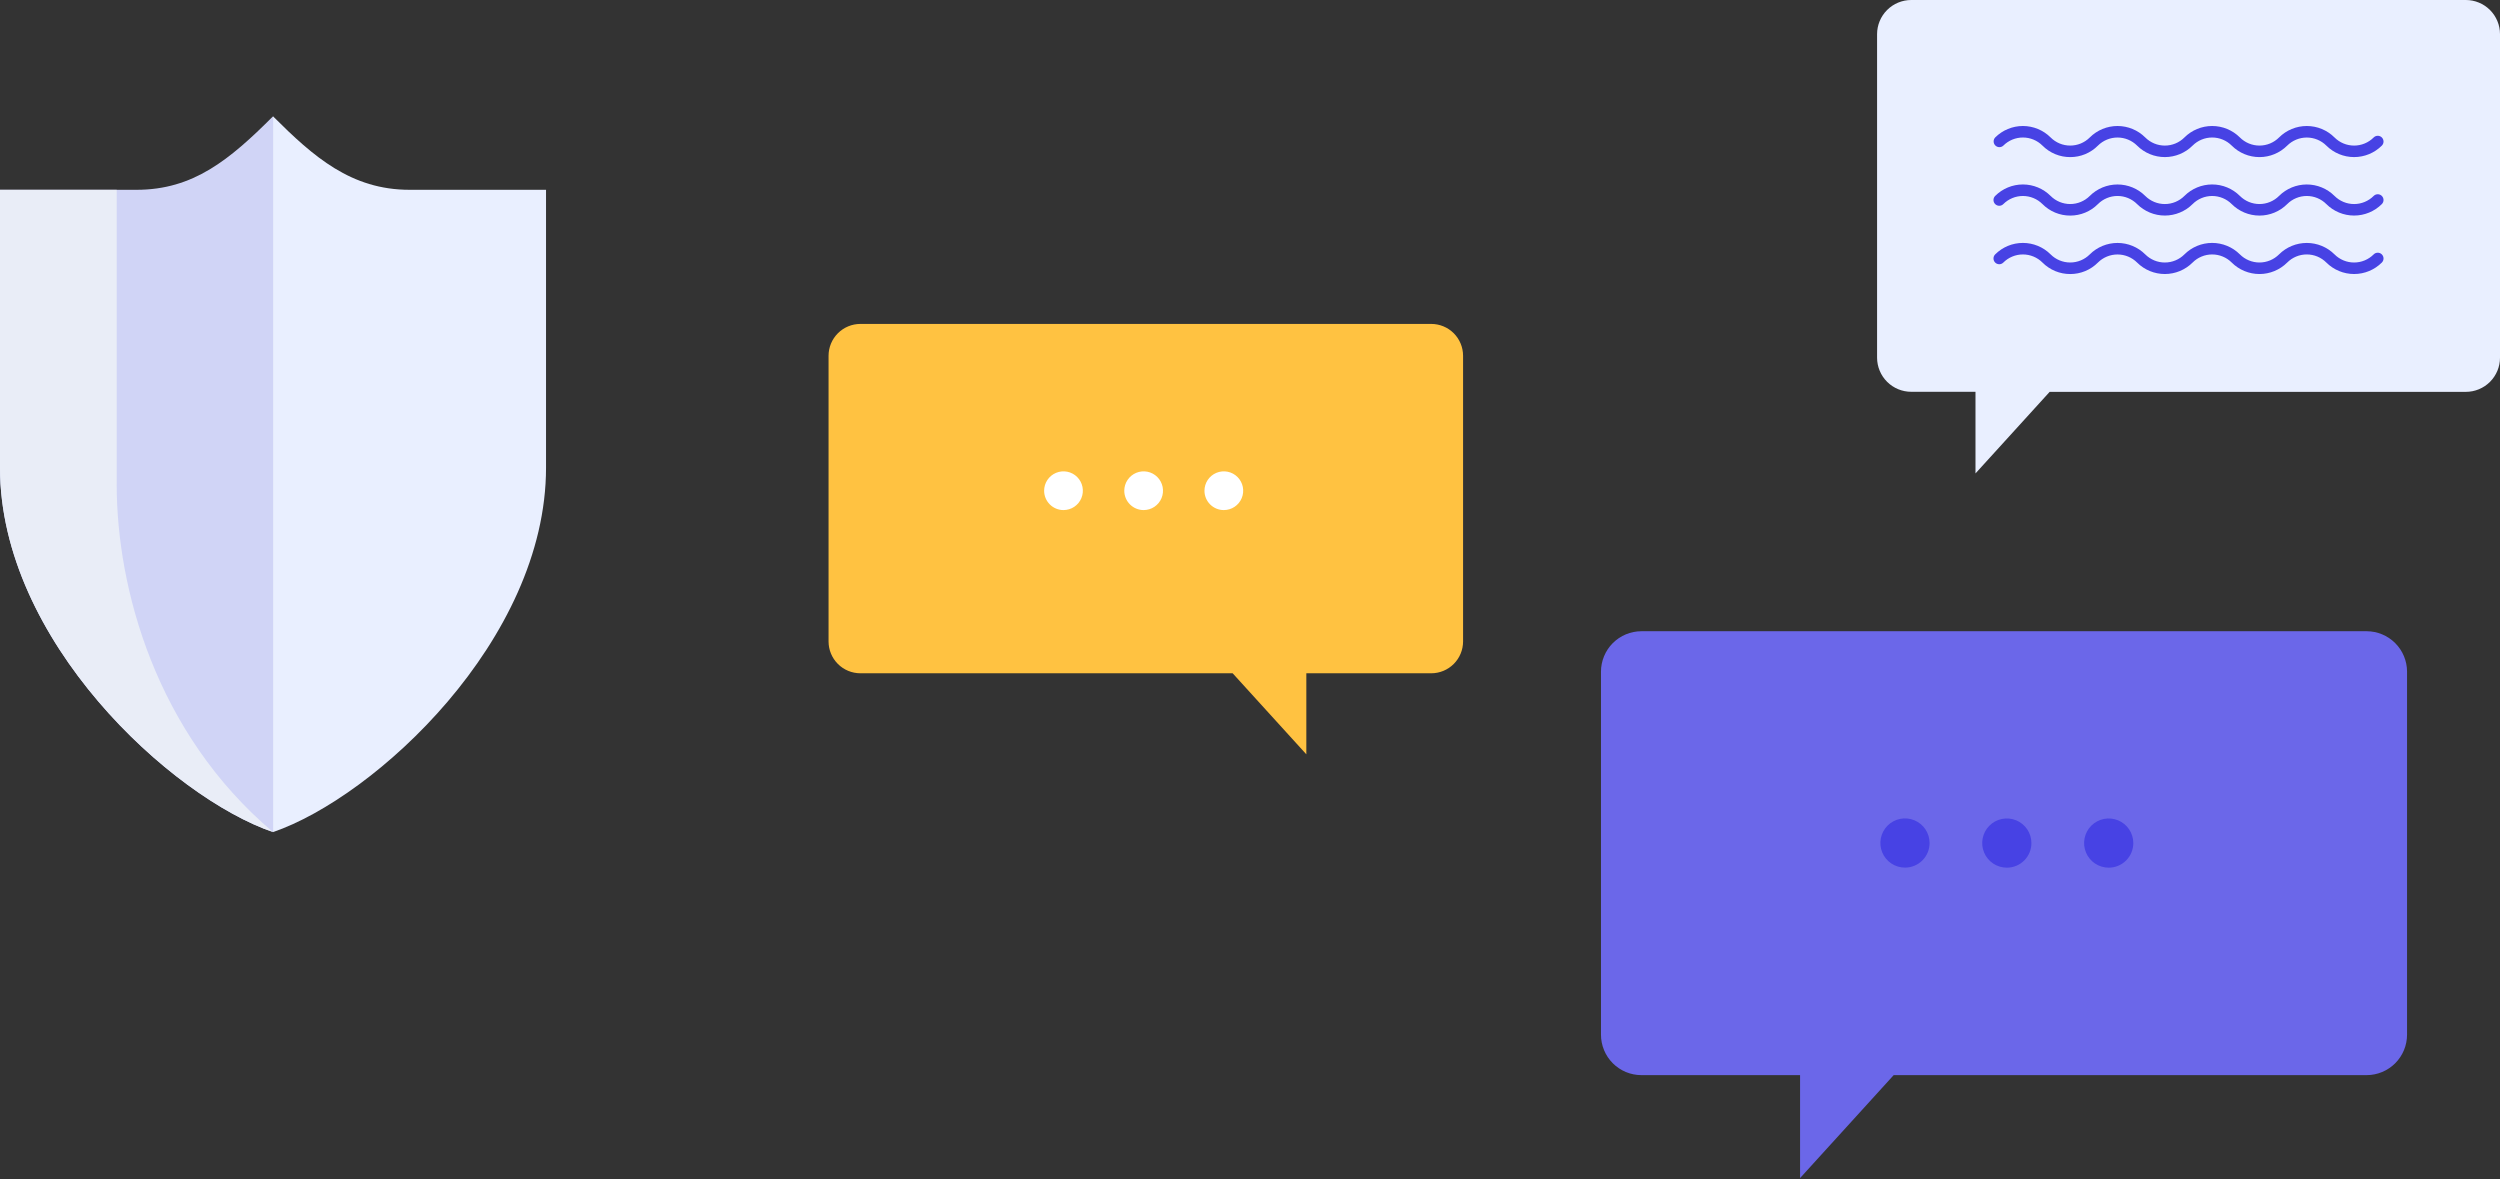
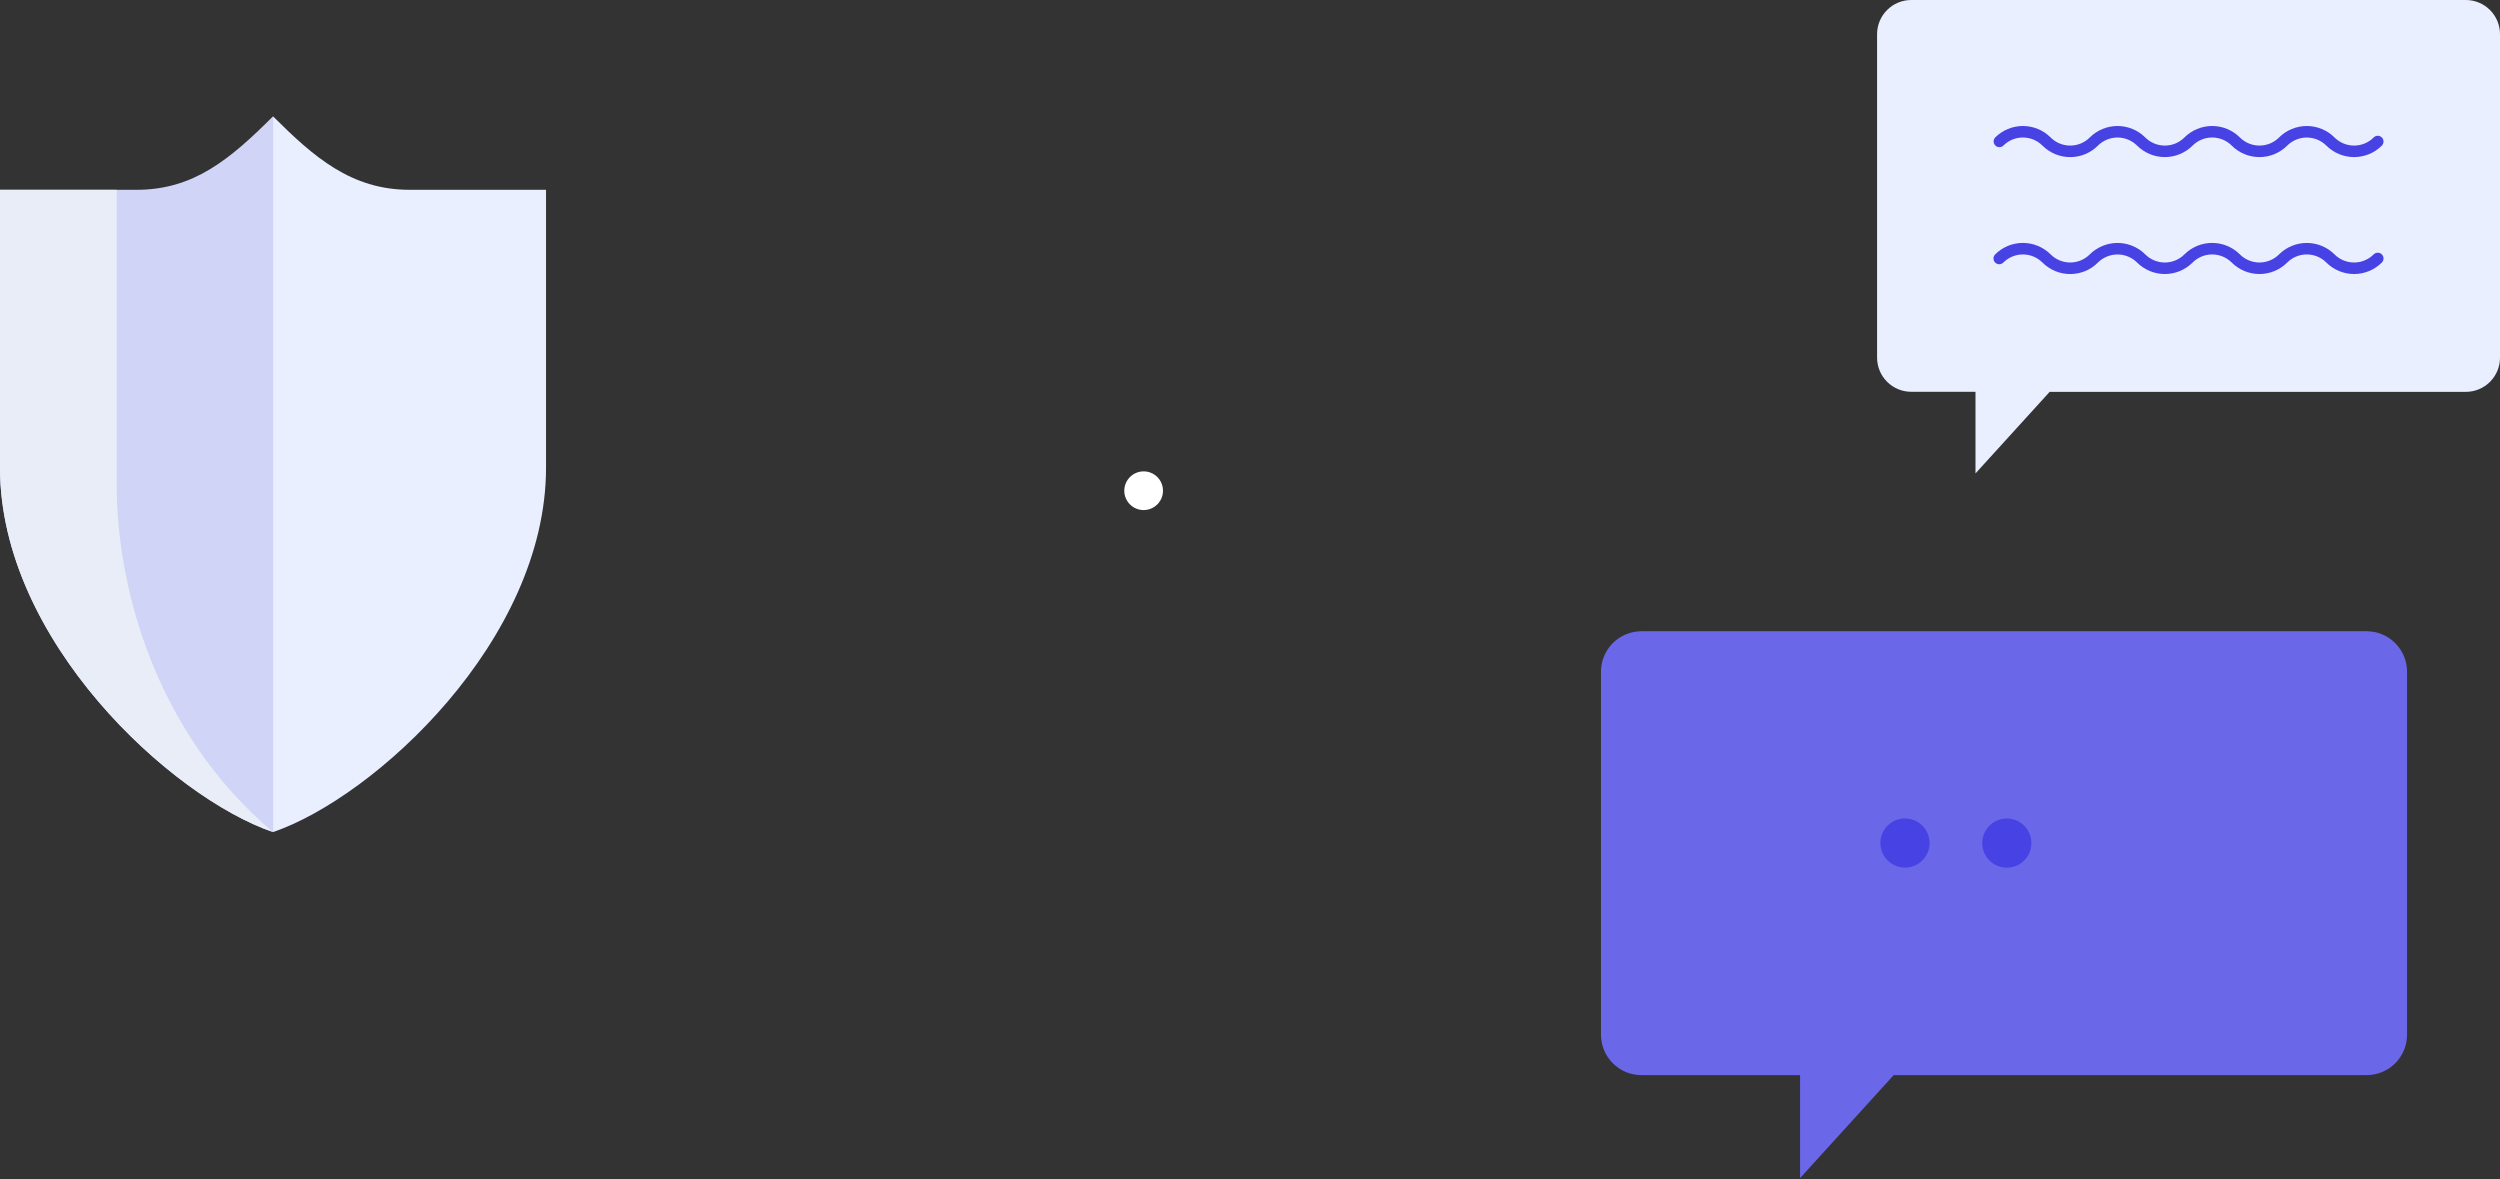
<svg xmlns="http://www.w3.org/2000/svg" width="301" height="142" viewBox="0 0 301 142" fill="none">
  <rect x="0" y="0" width="301" height="142" fill="#333333" stroke="none" />
  <path d="M284.952 76H197.63C196.99 76 196.356 76.126 195.764 76.371C195.173 76.616 194.636 76.975 194.183 77.428C193.731 77.881 193.372 78.418 193.128 79.01C192.883 79.602 192.757 80.235 192.758 80.876V124.571C192.757 125.211 192.883 125.845 193.128 126.436C193.372 127.028 193.731 127.565 194.183 128.018C194.636 128.471 195.173 128.83 195.764 129.075C196.356 129.32 196.99 129.446 197.63 129.446H216.728V141.842L227.999 129.446H284.934C286.227 129.446 287.467 128.933 288.381 128.018C289.296 127.104 289.809 125.864 289.809 124.571V80.857C289.804 79.571 289.291 78.338 288.381 77.428C287.471 76.518 286.239 76.005 284.952 76V76Z" fill="#6B67E9" />
  <path d="M232.321 101.498C232.321 100.912 232.147 100.339 231.821 99.852C231.496 99.365 231.033 98.985 230.492 98.761C229.951 98.537 229.355 98.478 228.781 98.593C228.206 98.707 227.678 98.989 227.264 99.403C226.85 99.817 226.568 100.345 226.453 100.92C226.339 101.494 226.398 102.09 226.622 102.631C226.846 103.172 227.226 103.635 227.713 103.961C228.2 104.286 228.773 104.46 229.358 104.46C229.748 104.461 230.133 104.385 230.493 104.236C230.853 104.088 231.18 103.869 231.455 103.594C231.73 103.319 231.948 102.992 232.097 102.632C232.246 102.273 232.322 101.887 232.321 101.498V101.498Z" fill="#4742E4" />
  <path d="M244.582 101.498C244.581 100.912 244.406 100.339 244.079 99.853C243.752 99.367 243.288 98.988 242.746 98.765C242.204 98.543 241.608 98.486 241.034 98.602C240.46 98.718 239.932 99.001 239.519 99.417C239.106 99.832 238.826 100.361 238.713 100.936C238.601 101.512 238.661 102.107 238.888 102.648C239.114 103.188 239.495 103.65 239.983 103.974C240.472 104.297 241.045 104.469 241.631 104.467C242.02 104.467 242.405 104.389 242.764 104.24C243.123 104.09 243.449 103.871 243.723 103.595C243.997 103.319 244.214 102.992 244.362 102.632C244.509 102.272 244.584 101.887 244.582 101.498Z" fill="#4742E4" />
-   <path d="M256.85 101.498C256.848 100.912 256.674 100.341 256.347 99.855C256.021 99.368 255.558 98.99 255.017 98.767C254.476 98.543 253.881 98.486 253.307 98.6C252.733 98.715 252.206 98.998 251.792 99.412C251.378 99.826 251.097 100.353 250.983 100.928C250.868 101.502 250.927 102.097 251.151 102.638C251.375 103.179 251.754 103.641 252.24 103.967C252.727 104.292 253.299 104.466 253.884 104.467C254.274 104.468 254.661 104.392 255.021 104.243C255.382 104.094 255.709 103.875 255.985 103.599C256.26 103.323 256.479 102.996 256.627 102.635C256.776 102.274 256.851 101.888 256.85 101.498Z" fill="#4742E4" />
-   <path d="M103.595 39H172.32C172.824 39 173.323 39.099 173.788 39.292C174.254 39.485 174.676 39.768 175.033 40.124C175.389 40.481 175.671 40.904 175.863 41.369C176.056 41.835 176.155 42.334 176.154 42.838V77.229C176.154 78.246 175.75 79.221 175.031 79.94C174.312 80.659 173.337 81.063 172.32 81.063H157.283V90.821L148.411 81.063H103.595C103.092 81.063 102.593 80.965 102.127 80.772C101.662 80.58 101.238 80.297 100.882 79.941C100.526 79.585 100.243 79.162 100.05 78.697C99.857 78.231 99.758 77.733 99.758 77.229V42.838C99.758 41.82 100.162 40.844 100.882 40.124C101.602 39.404 102.578 39 103.595 39Z" fill="#FFC241" />
-   <path d="M145.018 59.082C145.018 58.621 145.154 58.17 145.41 57.787C145.667 57.403 146.031 57.104 146.457 56.928C146.883 56.752 147.352 56.705 147.804 56.795C148.256 56.885 148.672 57.107 148.998 57.433C149.324 57.759 149.546 58.175 149.636 58.627C149.726 59.079 149.679 59.548 149.503 59.974C149.327 60.4 149.028 60.764 148.644 61.02C148.261 61.277 147.81 61.413 147.349 61.413C147.043 61.414 146.739 61.354 146.456 61.237C146.173 61.12 145.916 60.948 145.699 60.731C145.483 60.515 145.311 60.258 145.194 59.975C145.077 59.692 145.017 59.388 145.018 59.082V59.082Z" fill="white" />
  <path d="M135.363 59.082C135.363 58.621 135.5 58.17 135.756 57.787C136.012 57.403 136.376 57.104 136.803 56.928C137.229 56.752 137.697 56.705 138.15 56.795C138.602 56.885 139.017 57.107 139.343 57.433C139.669 57.759 139.891 58.175 139.981 58.627C140.071 59.079 140.025 59.548 139.849 59.974C139.672 60.4 139.373 60.764 138.99 61.02C138.607 61.277 138.156 61.413 137.695 61.413C137.076 61.413 136.483 61.168 136.046 60.73C135.609 60.293 135.363 59.7 135.363 59.082Z" fill="white" />
-   <path d="M125.713 59.082C125.713 58.621 125.85 58.17 126.106 57.787C126.362 57.403 126.726 57.104 127.152 56.928C127.578 56.752 128.047 56.705 128.499 56.795C128.951 56.885 129.367 57.107 129.693 57.433C130.019 57.759 130.241 58.175 130.331 58.627C130.421 59.079 130.375 59.548 130.198 59.974C130.022 60.4 129.723 60.764 129.34 61.02C128.956 61.277 128.505 61.413 128.044 61.413C127.738 61.413 127.435 61.353 127.152 61.236C126.869 61.119 126.612 60.947 126.396 60.73C126.179 60.514 126.008 60.257 125.89 59.974C125.773 59.691 125.713 59.388 125.713 59.082Z" fill="white" />
  <path d="M32.867 14C37.76 18.893 42.289 22.852 49.305 22.852H65.742V56.308C65.742 77.08 45.14 95.986 32.871 100.184V14.004L32.867 14Z" fill="#E9EFFF" />
  <path d="M16.437 22.852C23.262 22.852 27.629 19.25 32.875 14.004V100.184C20.609 95.982 -0 77.08 -0 56.312V22.852H16.437Z" fill="#D0D4F6" />
  <g style="mix-blend-mode:multiply">
    <path d="M-0 56.312V22.852H14.05V58.328C14.05 70.803 18.744 88.238 32.875 100.184C20.609 95.993 -0 77.08 -0 56.312Z" fill="#E9EDF7" />
  </g>
  <path d="M230.116 0H296.886C297.977 0 299.024 0.433 299.795 1.205C300.567 1.976 301 3.023 301 4.114V43.066C301 44.157 300.567 45.203 299.795 45.975C299.024 46.746 297.977 47.18 296.886 47.18H246.778L237.849 57.001V47.172H230.116C229.026 47.173 227.98 46.741 227.208 45.971C226.437 45.201 226.002 44.156 226 43.066V4.114C226.001 3.022 226.434 1.976 227.206 1.205C227.978 0.433 229.025 -1.10406e-07 230.116 0V0Z" fill="#E9EFFF" />
  <path d="M249.257 32.995C249.877 32.996 250.49 32.874 251.062 32.637C251.634 32.4 252.153 32.051 252.59 31.612C253.216 30.988 254.064 30.638 254.948 30.638C255.832 30.638 256.68 30.988 257.307 31.612C258.194 32.496 259.395 32.992 260.647 32.992C261.899 32.992 263.1 32.496 263.987 31.612C264.296 31.302 264.663 31.056 265.068 30.889C265.472 30.721 265.906 30.635 266.343 30.635C266.781 30.635 267.215 30.721 267.619 30.889C268.023 31.056 268.391 31.302 268.7 31.612C269.586 32.496 270.787 32.993 272.039 32.993C273.291 32.993 274.492 32.496 275.378 31.612C275.687 31.302 276.055 31.056 276.46 30.888C276.864 30.721 277.298 30.634 277.736 30.634C278.174 30.634 278.607 30.721 279.012 30.888C279.416 31.056 279.784 31.302 280.093 31.612C280.98 32.496 282.181 32.992 283.433 32.992C284.685 32.992 285.886 32.496 286.773 31.612C286.903 31.481 286.977 31.305 286.977 31.12C286.977 30.936 286.903 30.759 286.773 30.629C286.643 30.498 286.466 30.425 286.281 30.425C286.097 30.425 285.92 30.498 285.79 30.629C285.48 30.938 285.113 31.184 284.708 31.352C284.304 31.52 283.87 31.606 283.432 31.606C282.994 31.606 282.561 31.52 282.156 31.352C281.752 31.184 281.384 30.938 281.075 30.629C280.188 29.745 278.987 29.25 277.736 29.25C276.484 29.25 275.284 29.745 274.397 30.629C274.087 30.938 273.72 31.184 273.315 31.351C272.911 31.519 272.478 31.605 272.04 31.605C271.602 31.605 271.169 31.519 270.764 31.351C270.36 31.184 269.993 30.938 269.683 30.629C268.797 29.744 267.596 29.247 266.343 29.247C265.091 29.247 263.89 29.744 263.004 30.629C262.694 30.938 262.327 31.184 261.922 31.352C261.517 31.52 261.084 31.606 260.646 31.606C260.208 31.606 259.774 31.52 259.37 31.352C258.965 31.184 258.598 30.938 258.288 30.629C257.401 29.745 256.2 29.25 254.948 29.25C253.697 29.25 252.496 29.745 251.609 30.629C251.299 30.938 250.932 31.184 250.527 31.351C250.123 31.519 249.689 31.605 249.252 31.605C248.814 31.605 248.381 31.519 247.976 31.351C247.572 31.184 247.204 30.938 246.895 30.629C246.009 29.744 244.809 29.248 243.557 29.248C242.305 29.248 241.105 29.744 240.219 30.629C240.089 30.759 240.015 30.935 240.015 31.119C240.015 31.304 240.088 31.48 240.218 31.611C240.348 31.741 240.525 31.814 240.709 31.815C240.893 31.815 241.07 31.742 241.2 31.612C241.51 31.302 241.877 31.056 242.282 30.889C242.686 30.721 243.119 30.635 243.557 30.635C243.995 30.635 244.428 30.721 244.833 30.889C245.237 31.056 245.604 31.302 245.914 31.612C246.352 32.052 246.873 32.401 247.447 32.639C248.021 32.876 248.636 32.997 249.257 32.995Z" fill="#4742E4" />
-   <path d="M249.257 25.956C249.877 25.957 250.49 25.835 251.062 25.598C251.634 25.36 252.153 25.012 252.59 24.573C252.899 24.263 253.267 24.017 253.672 23.849C254.076 23.681 254.51 23.595 254.948 23.595C255.387 23.595 255.82 23.681 256.225 23.849C256.63 24.017 256.997 24.263 257.307 24.573C258.194 25.457 259.395 25.953 260.647 25.953C261.899 25.953 263.1 25.457 263.987 24.573C264.296 24.263 264.663 24.018 265.068 23.85C265.472 23.683 265.906 23.596 266.343 23.596C266.781 23.596 267.215 23.683 267.619 23.85C268.023 24.018 268.391 24.263 268.7 24.573C269.586 25.458 270.787 25.956 272.039 25.956C273.291 25.956 274.492 25.458 275.378 24.573C275.687 24.263 276.055 24.017 276.46 23.85C276.864 23.682 277.298 23.596 277.736 23.596C278.174 23.596 278.607 23.682 279.012 23.85C279.416 24.017 279.784 24.263 280.093 24.573C280.98 25.457 282.181 25.953 283.433 25.953C284.685 25.953 285.886 25.457 286.773 24.573C286.903 24.442 286.977 24.266 286.977 24.081C286.977 23.897 286.903 23.72 286.773 23.59C286.643 23.459 286.466 23.386 286.281 23.386C286.097 23.386 285.92 23.459 285.79 23.59C285.48 23.9 285.113 24.145 284.708 24.313C284.304 24.481 283.87 24.567 283.432 24.567C282.994 24.567 282.561 24.481 282.156 24.313C281.752 24.145 281.384 23.9 281.075 23.59C280.188 22.707 278.987 22.211 277.736 22.211C276.484 22.211 275.284 22.707 274.397 23.59C274.087 23.899 273.72 24.145 273.315 24.312C272.911 24.48 272.478 24.566 272.04 24.566C271.602 24.566 271.169 24.48 270.764 24.312C270.36 24.145 269.993 23.899 269.683 23.59C268.797 22.705 267.596 22.208 266.343 22.208C265.091 22.208 263.89 22.705 263.004 23.59C262.694 23.9 262.327 24.145 261.922 24.313C261.517 24.481 261.084 24.567 260.646 24.567C260.208 24.567 259.774 24.481 259.37 24.313C258.965 24.145 258.598 23.9 258.288 23.59C257.401 22.707 256.2 22.211 254.948 22.211C253.697 22.211 252.496 22.707 251.609 23.59C251.299 23.899 250.932 24.145 250.527 24.312C250.123 24.48 249.689 24.566 249.252 24.566C248.814 24.566 248.381 24.48 247.976 24.312C247.572 24.145 247.204 23.899 246.895 23.59C246.009 22.706 244.809 22.209 243.557 22.209C242.305 22.209 241.105 22.706 240.219 23.59C240.089 23.72 240.015 23.896 240.015 24.081C240.015 24.265 240.088 24.442 240.218 24.572C240.348 24.702 240.525 24.776 240.709 24.776C240.893 24.776 241.07 24.703 241.2 24.573C241.51 24.263 241.877 24.018 242.282 23.85C242.686 23.683 243.119 23.596 243.557 23.596C243.995 23.596 244.428 23.683 244.833 23.85C245.237 24.018 245.604 24.263 245.914 24.573C246.352 25.014 246.873 25.363 247.447 25.6C248.021 25.837 248.636 25.959 249.257 25.956V25.956Z" fill="#4742E4" />
  <path d="M249.258 18.915C249.877 18.916 250.491 18.795 251.063 18.558C251.635 18.32 252.154 17.972 252.59 17.532C253.217 16.909 254.065 16.558 254.949 16.558C255.833 16.558 256.681 16.909 257.308 17.532C258.194 18.417 259.395 18.913 260.647 18.913C261.9 18.913 263.101 18.417 263.987 17.532C264.297 17.223 264.664 16.977 265.069 16.809C265.473 16.642 265.906 16.556 266.344 16.556C266.782 16.556 267.215 16.642 267.62 16.809C268.024 16.977 268.391 17.223 268.701 17.532C269.586 18.418 270.787 18.915 272.04 18.915C273.292 18.915 274.493 18.418 275.379 17.532C276.005 16.909 276.853 16.559 277.736 16.559C278.62 16.559 279.468 16.909 280.094 17.532C280.98 18.417 282.182 18.913 283.434 18.913C284.686 18.913 285.887 18.417 286.774 17.532C286.838 17.468 286.889 17.391 286.924 17.307C286.959 17.222 286.977 17.132 286.977 17.041C286.976 16.95 286.958 16.859 286.923 16.775C286.888 16.691 286.837 16.614 286.773 16.55C286.708 16.486 286.632 16.434 286.547 16.4C286.463 16.365 286.373 16.347 286.281 16.347C286.19 16.347 286.1 16.365 286.016 16.4C285.932 16.435 285.855 16.486 285.791 16.551C285.481 16.861 285.114 17.107 284.709 17.274C284.304 17.442 283.871 17.528 283.433 17.528C282.995 17.528 282.561 17.442 282.157 17.274C281.752 17.107 281.385 16.861 281.075 16.551C280.189 15.667 278.988 15.171 277.736 15.171C276.484 15.171 275.284 15.667 274.397 16.551C274.088 16.86 273.721 17.106 273.316 17.274C272.912 17.441 272.478 17.527 272.041 17.527C271.603 17.527 271.169 17.441 270.765 17.274C270.361 17.106 269.993 16.86 269.684 16.551C268.797 15.666 267.596 15.17 266.344 15.17C265.092 15.17 263.891 15.666 263.004 16.551C262.695 16.861 262.327 17.107 261.923 17.274C261.518 17.442 261.084 17.528 260.647 17.528C260.209 17.528 259.775 17.442 259.37 17.274C258.966 17.107 258.598 16.861 258.289 16.551C257.402 15.667 256.201 15.17 254.949 15.17C253.697 15.17 252.496 15.667 251.609 16.551C251.3 16.86 250.932 17.106 250.528 17.274C250.124 17.441 249.69 17.527 249.252 17.527C248.815 17.527 248.381 17.441 247.977 17.274C247.573 17.106 247.205 16.86 246.896 16.551C246.01 15.667 244.809 15.17 243.558 15.17C242.306 15.17 241.106 15.667 240.22 16.551C240.097 16.683 240.03 16.857 240.033 17.037C240.037 17.216 240.11 17.388 240.237 17.515C240.364 17.642 240.536 17.715 240.715 17.718C240.895 17.722 241.069 17.655 241.201 17.532C241.51 17.223 241.878 16.977 242.282 16.809C242.687 16.642 243.12 16.556 243.558 16.556C243.995 16.556 244.429 16.642 244.833 16.809C245.238 16.977 245.605 17.223 245.914 17.532C246.352 17.973 246.873 18.322 247.447 18.559C248.021 18.797 248.637 18.918 249.258 18.915V18.915Z" fill="#4742E4" />
</svg>